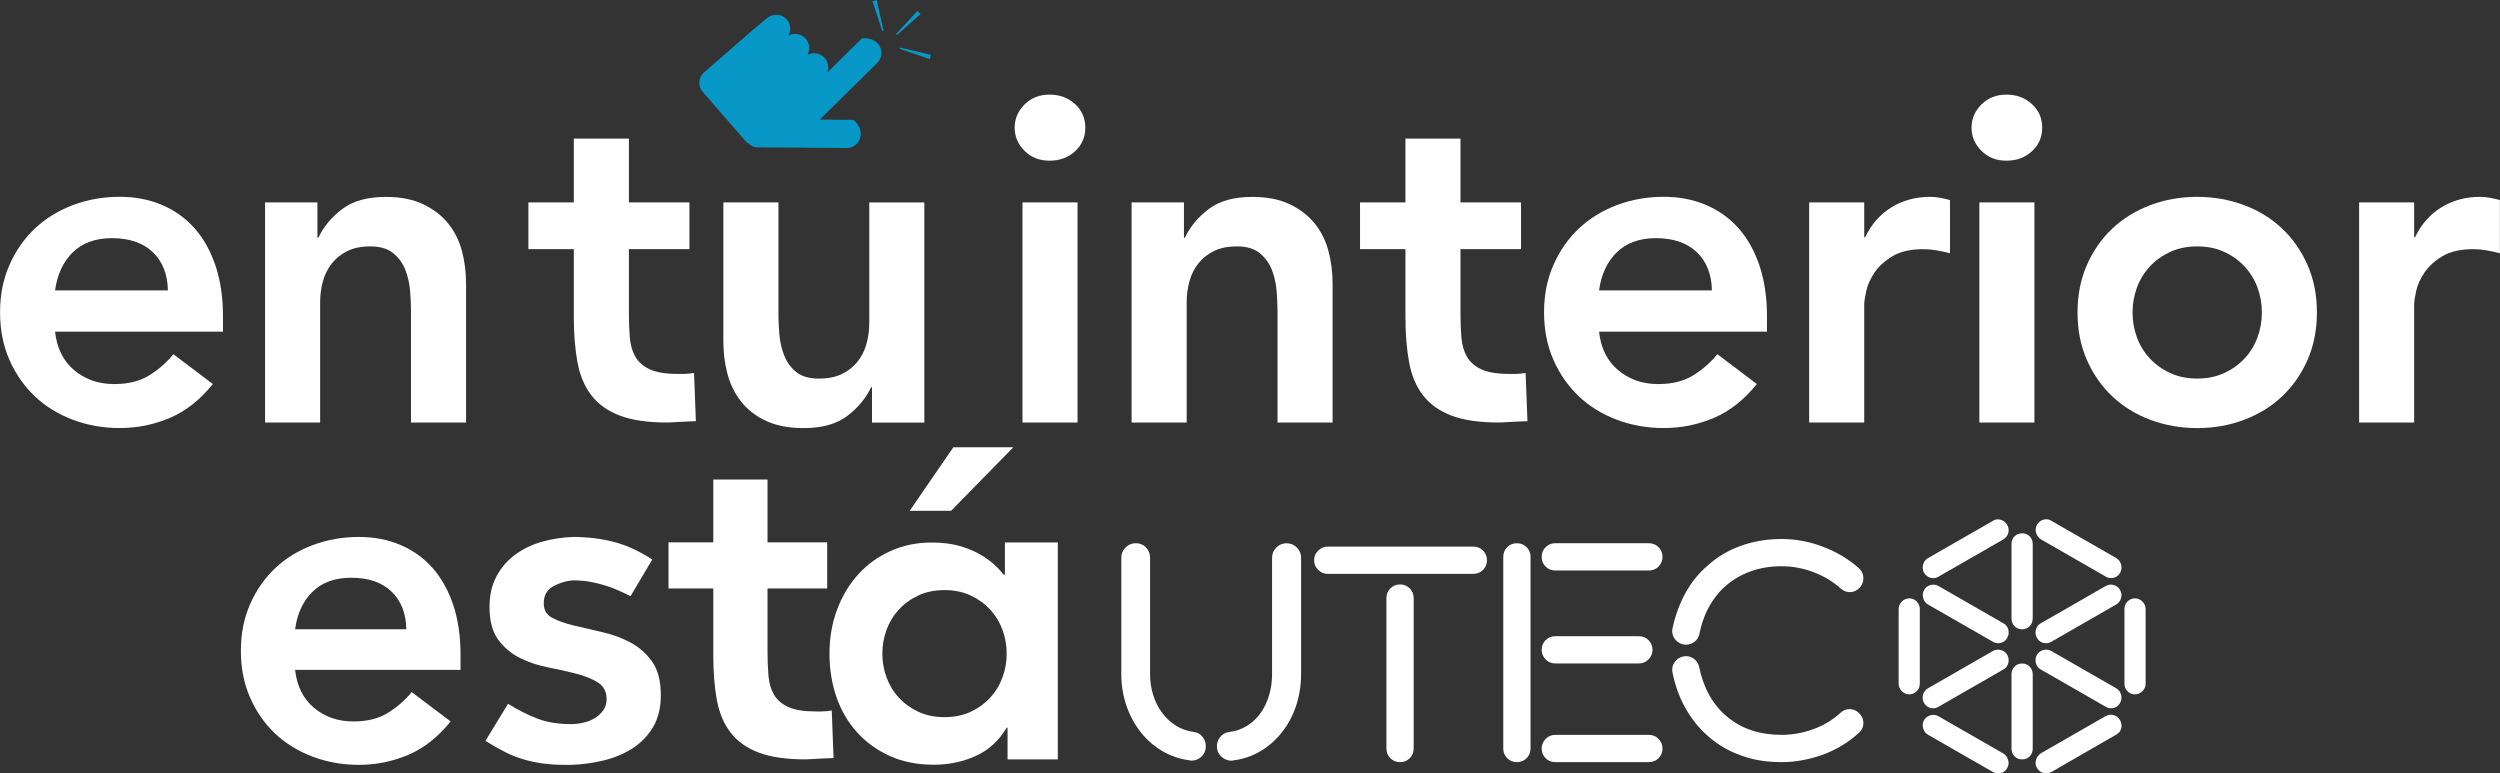
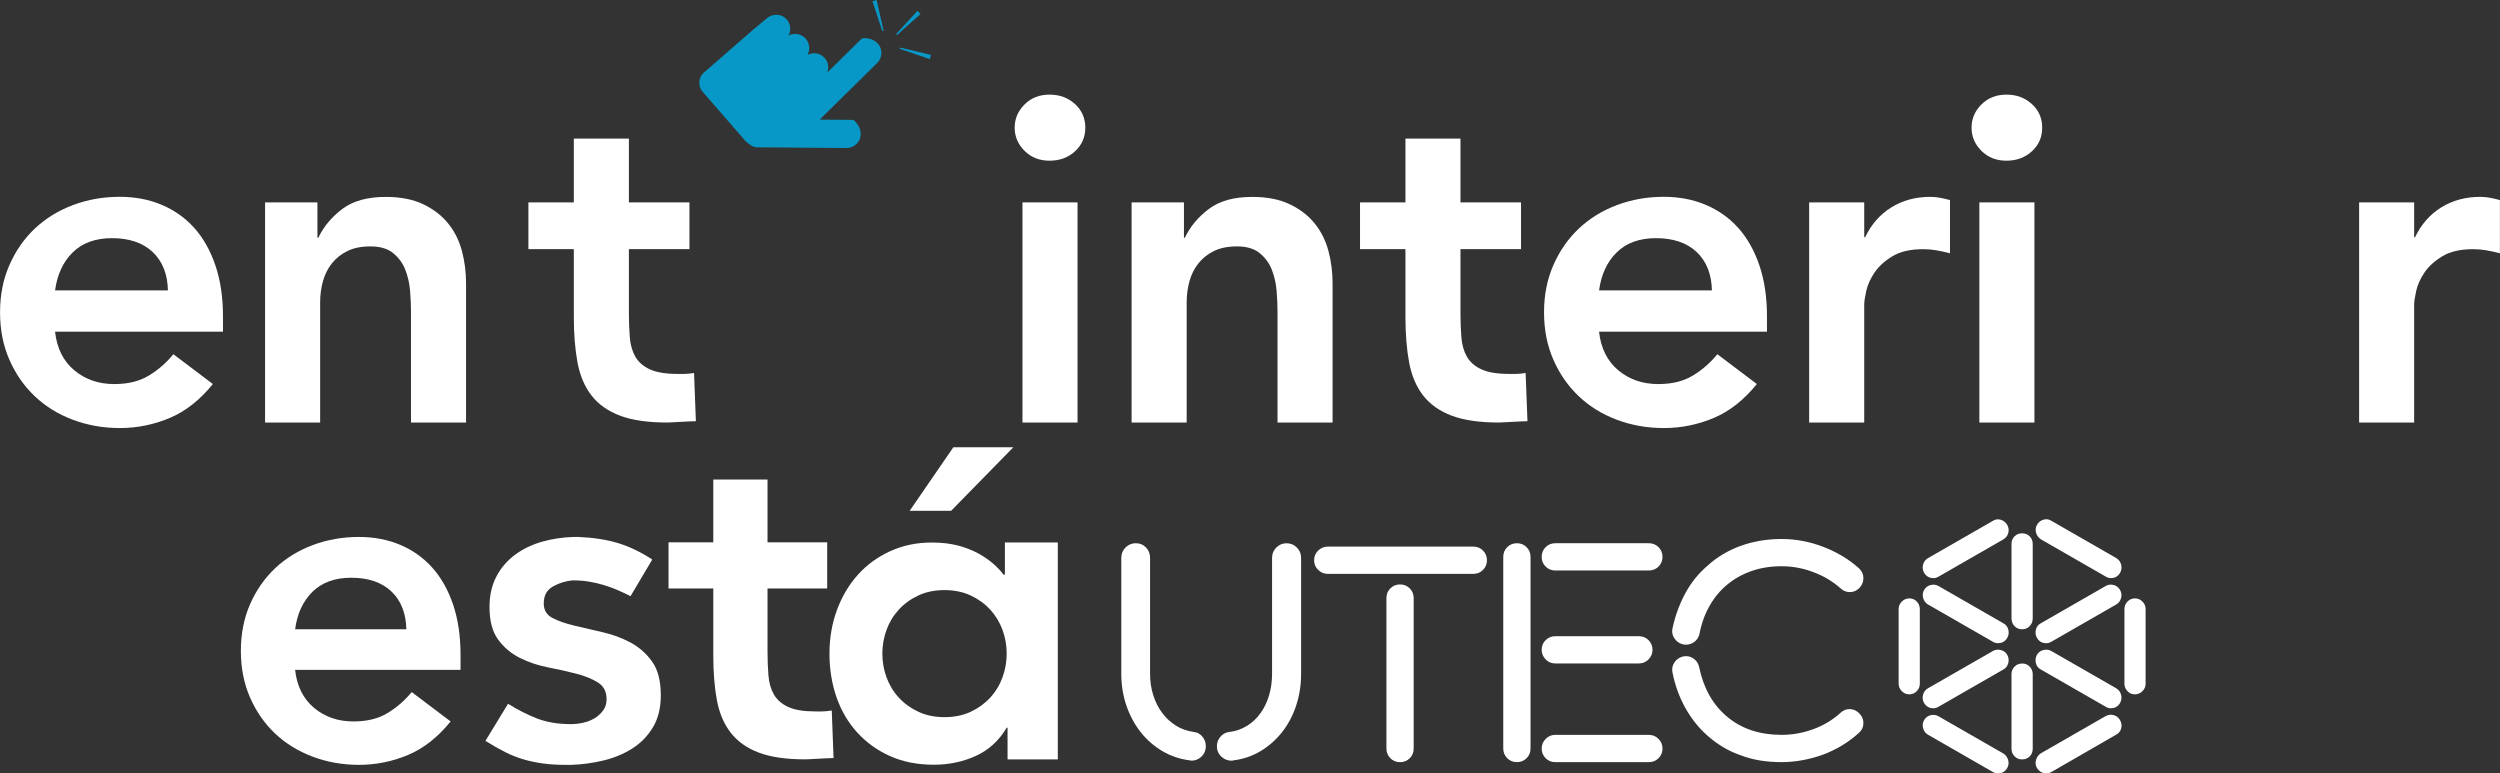
<svg xmlns="http://www.w3.org/2000/svg" id="Mapa" viewBox="0 0 570.21 176.39">
  <rect x="0" y="0" width="570.21" height="176.39" fill="#333333" stroke="none" />
  <defs>
    <style>
      .cls-1 {
        opacity: .85;
      }

      .cls-2 {
        fill: #fff;
      }

      .cls-2, .cls-3 {
        stroke-width: 0px;
      }

      .cls-3 {
        fill: #00a9e0;
      }
    </style>
  </defs>
  <g>
    <path class="cls-2" d="m12.56,75.67c.42,3.77,1.88,6.7,4.39,8.79,2.51,2.09,5.54,3.14,9.1,3.14,3.14,0,5.77-.64,7.9-1.94,2.13-1.29,3.99-2.91,5.6-4.87l9,6.8c-2.93,3.63-6.21,6.21-9.83,7.74-3.63,1.53-7.43,2.3-11.4,2.3-3.77,0-7.32-.63-10.67-1.88-3.35-1.25-6.24-3.03-8.68-5.34-2.44-2.3-4.38-5.07-5.81-8.32-1.43-3.24-2.15-6.85-2.15-10.83s.71-7.59,2.15-10.83c1.43-3.24,3.36-6.02,5.81-8.32,2.44-2.3,5.34-4.08,8.68-5.34,3.35-1.26,6.91-1.88,10.67-1.88,3.49,0,6.68.61,9.57,1.83,2.89,1.22,5.37,2.98,7.43,5.28,2.06,2.3,3.66,5.15,4.81,8.53,1.15,3.38,1.73,7.27,1.73,11.67v3.45H12.56Zm25.74-9.42c-.07-3.7-1.22-6.61-3.45-8.74-2.23-2.13-5.34-3.19-9.31-3.19-3.77,0-6.75,1.08-8.95,3.24-2.2,2.16-3.54,5.06-4.03,8.68h25.74Z" />
    <path class="cls-2" d="m60.47,46.16h11.93v8.06h.21c1.19-2.51,3-4.69,5.44-6.54,2.44-1.85,5.75-2.77,9.94-2.77,3.35,0,6.19.56,8.53,1.67,2.34,1.12,4.24,2.58,5.7,4.39,1.46,1.81,2.51,3.91,3.14,6.28.63,2.37.94,4.85.94,7.43v31.7h-12.56v-25.42c0-1.39-.07-2.95-.21-4.66-.14-1.71-.51-3.31-1.1-4.81-.59-1.5-1.52-2.75-2.77-3.77-1.26-1.01-2.97-1.52-5.13-1.52s-3.85.35-5.28,1.05c-1.43.7-2.62,1.64-3.56,2.83-.94,1.19-1.62,2.55-2.04,4.08-.42,1.54-.63,3.14-.63,4.81v27.41h-12.56v-50.22Z" />
    <path class="cls-2" d="m158.72,96.07c-.42,0-.94.02-1.57.05-.63.04-1.27.07-1.94.1-.66.04-1.27.07-1.83.1-.56.04-.94.05-1.15.05-4.46,0-8.07-.52-10.83-1.57-2.76-1.05-4.92-2.58-6.49-4.6-1.57-2.02-2.63-4.53-3.19-7.53-.56-3-.84-6.45-.84-10.36v-15.48h-10.36v-10.67h10.36v-14.54h12.56v14.54h13.81v10.67h-13.81v14.54c0,2.02.07,3.89.21,5.6.14,1.71.56,3.17,1.26,4.39.7,1.22,1.79,2.18,3.3,2.88,1.5.7,3.64,1.05,6.43,1.05h1.36c.56,0,1.32-.07,2.3-.21l.42,10.99Z" />
-     <path class="cls-2" d="m210.82,96.39h-11.93v-8.06h-.21c-1.19,2.51-3,4.69-5.44,6.54-2.44,1.85-5.75,2.77-9.94,2.77-3.35,0-6.19-.54-8.53-1.62-2.34-1.08-4.24-2.54-5.7-4.39-1.46-1.85-2.51-3.96-3.14-6.33-.63-2.37-.94-4.85-.94-7.43v-31.7h12.56v25.42c0,1.4.07,2.95.21,4.66.14,1.71.51,3.31,1.1,4.81.59,1.5,1.5,2.76,2.72,3.77,1.22,1.01,2.95,1.52,5.18,1.52,2.09,0,3.85-.35,5.28-1.05,1.43-.7,2.62-1.64,3.56-2.82.94-1.19,1.62-2.55,2.04-4.08.42-1.53.63-3.14.63-4.81v-27.41h12.56v50.22Z" />
    <path class="cls-2" d="m231.43,29.11c0-2.02.75-3.78,2.25-5.28s3.4-2.25,5.7-2.25,4.24.72,5.81,2.15c1.57,1.43,2.35,3.23,2.35,5.39s-.78,3.96-2.35,5.39c-1.57,1.43-3.5,2.14-5.81,2.14s-4.2-.75-5.7-2.25c-1.5-1.5-2.25-3.26-2.25-5.28Zm1.78,17.05h12.56v50.22h-12.56v-50.22Z" />
    <path class="cls-2" d="m258.11,46.16h11.93v8.06h.21c1.19-2.51,3-4.69,5.44-6.54,2.44-1.85,5.75-2.77,9.94-2.77,3.35,0,6.19.56,8.53,1.67,2.34,1.12,4.24,2.58,5.7,4.39,1.46,1.81,2.51,3.91,3.14,6.28.63,2.37.94,4.85.94,7.43v31.7h-12.56v-25.42c0-1.39-.07-2.95-.21-4.66-.14-1.71-.51-3.31-1.1-4.81-.59-1.5-1.52-2.75-2.77-3.77-1.26-1.01-2.97-1.52-5.13-1.52s-3.85.35-5.28,1.05c-1.43.7-2.62,1.64-3.56,2.83-.94,1.19-1.62,2.55-2.04,4.08-.42,1.54-.63,3.14-.63,4.81v27.41h-12.56v-50.22Z" />
    <path class="cls-2" d="m348.4,96.07c-.42,0-.94.02-1.57.05-.63.04-1.27.07-1.94.1-.66.04-1.27.07-1.83.1-.56.04-.94.05-1.15.05-4.46,0-8.07-.52-10.83-1.57-2.76-1.05-4.92-2.58-6.49-4.6-1.57-2.02-2.63-4.53-3.19-7.53-.56-3-.84-6.45-.84-10.36v-15.48h-10.36v-10.67h10.36v-14.54h12.55v14.54h13.81v10.67h-13.81v14.54c0,2.02.07,3.89.21,5.6.14,1.71.56,3.17,1.26,4.39.7,1.22,1.79,2.18,3.3,2.88,1.5.7,3.64,1.05,6.43,1.05h1.36c.56,0,1.32-.07,2.3-.21l.42,10.99Z" />
    <path class="cls-2" d="m364.72,75.67c.42,3.77,1.88,6.7,4.39,8.79,2.51,2.09,5.54,3.14,9.1,3.14,3.14,0,5.77-.64,7.9-1.94,2.13-1.29,3.99-2.91,5.6-4.87l9,6.8c-2.93,3.63-6.21,6.21-9.83,7.74-3.63,1.53-7.43,2.3-11.4,2.3-3.77,0-7.32-.63-10.67-1.88-3.35-1.25-6.24-3.03-8.68-5.34-2.44-2.3-4.38-5.07-5.81-8.32-1.43-3.24-2.15-6.85-2.15-10.83s.71-7.59,2.15-10.83c1.43-3.24,3.36-6.02,5.81-8.32,2.44-2.3,5.34-4.08,8.68-5.34,3.35-1.26,6.91-1.88,10.67-1.88,3.49,0,6.68.61,9.57,1.83,2.89,1.22,5.37,2.98,7.43,5.28,2.06,2.3,3.66,5.15,4.81,8.53,1.15,3.38,1.73,7.27,1.73,11.67v3.45h-38.29Zm25.74-9.42c-.07-3.7-1.22-6.61-3.45-8.74-2.23-2.13-5.34-3.19-9.31-3.19-3.77,0-6.75,1.08-8.95,3.24-2.2,2.16-3.54,5.06-4.03,8.68h25.74Z" />
    <path class="cls-2" d="m412.64,46.16h12.56v7.95h.21c1.39-2.93,3.38-5.2,5.96-6.8,2.58-1.6,5.54-2.41,8.89-2.41.77,0,1.52.07,2.25.21.73.14,1.48.31,2.25.52v12.14c-1.05-.28-2.08-.5-3.09-.68-1.01-.17-2.01-.26-2.98-.26-2.93,0-5.28.54-7.06,1.62-1.78,1.08-3.14,2.32-4.08,3.71-.94,1.4-1.57,2.79-1.88,4.18-.31,1.4-.47,2.44-.47,3.14v26.89h-12.56v-50.22Z" />
    <path class="cls-2" d="m449.68,29.11c0-2.02.75-3.78,2.25-5.28s3.4-2.25,5.7-2.25,4.24.72,5.81,2.15c1.57,1.43,2.35,3.23,2.35,5.39s-.78,3.96-2.35,5.39c-1.57,1.43-3.5,2.14-5.81,2.14s-4.2-.75-5.7-2.25c-1.5-1.5-2.25-3.26-2.25-5.28Zm1.78,17.05h12.56v50.22h-12.56v-50.22Z" />
-     <path class="cls-2" d="m473.85,71.27c0-3.98.71-7.59,2.14-10.83,1.43-3.24,3.36-6.02,5.81-8.32,2.44-2.3,5.34-4.08,8.68-5.34,3.35-1.26,6.91-1.88,10.67-1.88s7.32.63,10.67,1.88c3.35,1.25,6.24,3.03,8.68,5.34,2.44,2.3,4.38,5.07,5.81,8.32,1.43,3.24,2.14,6.85,2.14,10.83s-.72,7.58-2.14,10.83c-1.43,3.24-3.37,6.02-5.81,8.32-2.44,2.3-5.34,4.08-8.68,5.34-3.35,1.26-6.91,1.88-10.67,1.88s-7.32-.63-10.67-1.88c-3.35-1.25-6.24-3.03-8.68-5.34-2.44-2.3-4.38-5.07-5.81-8.32-1.43-3.24-2.14-6.85-2.14-10.83Zm12.55,0c0,1.95.33,3.84.99,5.65.66,1.82,1.64,3.42,2.93,4.81,1.29,1.4,2.84,2.51,4.66,3.35,1.81.84,3.87,1.26,6.17,1.26s4.36-.42,6.17-1.26c1.81-.84,3.36-1.95,4.66-3.35,1.29-1.39,2.27-3,2.93-4.81.66-1.81.99-3.7.99-5.65s-.33-3.83-.99-5.65c-.66-1.81-1.64-3.42-2.93-4.81-1.29-1.39-2.84-2.51-4.66-3.35-1.81-.84-3.87-1.26-6.17-1.26s-4.36.42-6.17,1.26c-1.81.84-3.37,1.95-4.66,3.35-1.29,1.4-2.27,3-2.93,4.81-.66,1.82-.99,3.7-.99,5.65Z" />
    <path class="cls-2" d="m538.08,46.16h12.55v7.95h.21c1.39-2.93,3.38-5.2,5.96-6.8,2.58-1.6,5.54-2.41,8.89-2.41.77,0,1.52.07,2.25.21.73.14,1.48.31,2.25.52v12.14c-1.05-.28-2.08-.5-3.09-.68-1.01-.17-2.01-.26-2.98-.26-2.93,0-5.28.54-7.06,1.62-1.78,1.08-3.14,2.32-4.08,3.71-.94,1.4-1.57,2.79-1.88,4.18-.31,1.4-.47,2.44-.47,3.14v26.89h-12.55v-50.22Z" />
    <path class="cls-2" d="m67.31,152.8c.41,3.71,1.86,6.6,4.33,8.66,2.47,2.06,5.46,3.09,8.97,3.09,3.09,0,5.69-.63,7.78-1.91,2.1-1.27,3.93-2.87,5.52-4.79l8.87,6.7c-2.89,3.58-6.12,6.12-9.69,7.63-3.58,1.51-7.32,2.27-11.24,2.27-3.71,0-7.22-.62-10.52-1.86-3.3-1.24-6.15-2.99-8.56-5.26-2.41-2.27-4.31-5-5.72-8.2-1.41-3.2-2.11-6.75-2.11-10.67s.7-7.48,2.11-10.67c1.41-3.2,3.32-5.93,5.72-8.2,2.41-2.27,5.26-4.02,8.56-5.26,3.3-1.24,6.81-1.86,10.52-1.86,3.44,0,6.58.6,9.43,1.8,2.85,1.2,5.29,2.94,7.32,5.21,2.03,2.27,3.61,5.07,4.74,8.4,1.13,3.33,1.7,7.17,1.7,11.5v3.4h-37.74Zm25.37-9.28c-.07-3.64-1.2-6.51-3.4-8.61-2.2-2.1-5.26-3.14-9.18-3.14-3.71,0-6.65,1.07-8.82,3.2-2.17,2.13-3.49,4.98-3.97,8.56h25.37Z" />
    <path class="cls-2" d="m150.72,158.57c0,2.89-.6,5.33-1.8,7.32-1.2,2-2.78,3.61-4.74,4.85s-4.16,2.15-6.6,2.73c-2.44.58-4.9.91-7.37.98h-1.24c-1.86,0-3.56-.1-5.1-.31-1.55-.21-3.03-.52-4.43-.93-1.41-.41-2.8-.96-4.18-1.65-1.38-.69-2.89-1.55-4.54-2.58l5.16-8.46c2.2,1.38,4.4,2.49,6.6,3.35,2.2.86,4.78,1.29,7.73,1.29.89,0,1.82-.1,2.78-.31.96-.21,1.84-.55,2.63-1.03.79-.48,1.44-1.08,1.96-1.8s.77-1.56.77-2.53c0-1.72-.65-2.99-1.96-3.82-1.31-.82-2.96-1.5-4.95-2.01-1.99-.52-4.14-1-6.44-1.44-2.3-.45-4.45-1.17-6.44-2.17-1.99-1-3.64-2.39-4.95-4.18-1.31-1.79-1.96-4.26-1.96-7.42,0-2.68.53-5.02,1.6-7.01,1.06-1.99,2.49-3.64,4.28-4.95,1.79-1.31,3.83-2.29,6.13-2.94,2.3-.65,4.69-1.01,7.17-1.08h1.03c3.44.14,6.46.6,9.07,1.39,2.61.79,5.22,2.05,7.84,3.76l-4.95,8.35c-1.1-.55-2.13-1.03-3.09-1.44-.96-.41-1.96-.77-2.99-1.08s-2.11-.57-3.25-.77-2.42-.31-3.87-.31c-1.58.14-3.08.6-4.49,1.39-1.41.79-2.11,2.08-2.11,3.87,0,1.51.65,2.61,1.96,3.3,1.3.69,2.95,1.27,4.95,1.75,1.99.48,4.14.98,6.44,1.5,2.3.52,4.45,1.31,6.44,2.37,1.99,1.07,3.64,2.53,4.95,4.38,1.31,1.86,1.96,4.4,1.96,7.63Z" />
    <path class="cls-2" d="m190.11,172.9c-.41,0-.93.02-1.55.05-.62.04-1.25.07-1.91.1-.65.04-1.25.07-1.8.1-.55.04-.93.05-1.13.05-4.4,0-7.96-.52-10.67-1.55-2.72-1.03-4.85-2.54-6.39-4.54-1.55-1.99-2.6-4.47-3.15-7.42-.55-2.95-.82-6.36-.82-10.21v-15.26h-10.21v-10.52h10.21v-14.33h12.37v14.33h13.61v10.52h-13.61v14.33c0,2,.07,3.83.21,5.52.14,1.69.55,3.13,1.24,4.33.69,1.2,1.77,2.15,3.25,2.84,1.48.69,3.59,1.03,6.34,1.03h1.34c.55,0,1.31-.07,2.27-.21l.41,10.83Z" />
    <path class="cls-2" d="m229.81,165.97h-.2c-1.74,2.95-4.09,5.1-7.04,6.44-2.95,1.34-6.13,2.01-9.55,2.01-3.75,0-7.09-.65-10-1.96-2.92-1.31-5.41-3.1-7.49-5.38-2.08-2.28-3.65-4.96-4.73-8.04-1.07-3.08-1.61-6.4-1.61-9.96s.57-6.87,1.71-9.96c1.14-3.08,2.73-5.76,4.78-8.04,2.04-2.28,4.51-4.07,7.39-5.38,2.88-1.31,6.03-1.96,9.45-1.96,2.28,0,4.29.24,6.03.7,1.74.47,3.28,1.07,4.62,1.81,1.34.74,2.48,1.53,3.42,2.36.94.84,1.71,1.66,2.31,2.46h.3v-7.34h12.07v49.47h-11.46v-7.24Zm-28.56-16.89c0,1.88.32,3.69.96,5.43.64,1.74,1.57,3.29,2.82,4.63,1.24,1.34,2.73,2.41,4.47,3.22,1.74.8,3.72,1.21,5.93,1.21s4.19-.4,5.93-1.21c1.74-.8,3.23-1.88,4.47-3.22,1.24-1.34,2.18-2.88,2.82-4.63.64-1.74.96-3.55.96-5.43s-.32-3.69-.96-5.43c-.64-1.74-1.58-3.28-2.82-4.63-1.24-1.34-2.73-2.41-4.47-3.22-1.74-.8-3.72-1.21-5.93-1.21s-4.19.4-5.93,1.21c-1.74.8-3.24,1.88-4.47,3.22-1.24,1.34-2.18,2.88-2.82,4.63-.64,1.74-.96,3.55-.96,5.43Zm16.19-47.06h13.68l-14.18,14.48h-9.45l9.95-14.48Z" />
    <path class="cls-2" d="m272.17,166.93c.92.09,1.65.5,2.18,1.21.53.71.75,1.53.66,2.45-.09.83-.45,1.52-1.07,2.07-.62.55-1.35.83-2.17.83-.18,0-.32-.02-.41-.07-2.26-.28-4.34-.98-6.25-2.11-1.91-1.13-3.56-2.57-4.94-4.32-1.38-1.75-2.46-3.76-3.25-6.04-.78-2.28-1.17-4.71-1.17-7.28v-26.45c0-.92.32-1.7.97-2.35.64-.64,1.43-.97,2.35-.97s1.69.32,2.31.97.93,1.43.93,2.35v26.45c0,1.75.24,3.38.73,4.9.48,1.52,1.16,2.87,2.04,4.04.87,1.17,1.92,2.14,3.14,2.9,1.22.76,2.54,1.23,3.97,1.42Zm21.27-43.02c.92,0,1.7.32,2.35.97s.97,1.43.97,2.35v26.45c0,2.58-.38,5.01-1.14,7.28-.76,2.28-1.83,4.29-3.21,6.04-1.38,1.75-3.02,3.19-4.9,4.32-1.89,1.13-3.96,1.83-6.21,2.11-.09.05-.23.07-.41.07-.83,0-1.57-.28-2.21-.83-.65-.55-1.01-1.24-1.11-2.07-.09-.92.14-1.74.69-2.45.55-.71,1.29-1.12,2.21-1.21,1.43-.18,2.74-.64,3.94-1.38,1.2-.74,2.22-1.69,3.07-2.87.85-1.17,1.51-2.53,1.97-4.07.46-1.54.69-3.19.69-4.94v-26.45c0-.92.32-1.7.97-2.35s1.43-.97,2.35-.97Z" />
    <path class="cls-2" d="m336.04,130.89h-33.21c-.83,0-1.55-.3-2.17-.9-.62-.6-.93-1.33-.93-2.21s.31-1.61.93-2.21c.62-.6,1.35-.9,2.17-.9h33.21c.87,0,1.61.3,2.21.9.6.6.9,1.34.9,2.21s-.3,1.61-.9,2.21c-.6.6-1.34.9-2.21.9Zm-16.71,42.95c-.88,0-1.61-.3-2.21-.9-.6-.6-.9-1.33-.9-2.21v-34.32c0-.87.3-1.61.9-2.21s1.33-.9,2.21-.9,1.61.3,2.21.9c.6.6.9,1.34.9,2.21v34.32c0,.88-.3,1.61-.9,2.21-.6.6-1.34.9-2.21.9Z" />
    <path class="cls-2" d="m345.98,173.83c-.88,0-1.61-.3-2.21-.9-.6-.6-.9-1.33-.9-2.21v-43.71c0-.87.3-1.61.9-2.21s1.33-.9,2.21-.9,1.61.3,2.21.9c.6.6.9,1.34.9,2.21v43.71c0,.88-.3,1.61-.9,2.21-.6.6-1.33.9-2.21.9Zm30.1-43.71h-21.34c-.88,0-1.61-.3-2.21-.9-.6-.6-.9-1.33-.9-2.21s.3-1.61.9-2.21,1.33-.9,2.21-.9h21.34c.87,0,1.61.3,2.21.9.6.6.9,1.34.9,2.21s-.3,1.61-.9,2.21-1.33.9-2.21.9Zm-2.28,21.2h-19.06c-.88,0-1.61-.31-2.21-.93-.6-.62-.9-1.35-.9-2.17,0-.87.3-1.61.9-2.21.6-.6,1.33-.9,2.21-.9h19.06c.87,0,1.61.3,2.21.9.6.6.9,1.34.9,2.21,0,.83-.3,1.55-.9,2.17-.6.62-1.33.93-2.21.93Zm2.28,22.51h-21.34c-.88,0-1.61-.3-2.21-.9-.6-.6-.9-1.33-.9-2.21,0-.83.3-1.55.9-2.18.6-.62,1.33-.93,2.21-.93h21.34c.87,0,1.61.31,2.21.93.6.62.9,1.35.9,2.18,0,.88-.3,1.61-.9,2.21-.6.6-1.33.9-2.21.9Z" />
    <path class="cls-2" d="m384.51,147.04c-.28,0-.48-.02-.62-.07-.83-.18-1.48-.63-1.97-1.35s-.63-1.49-.45-2.31c.64-2.95,1.63-5.64,2.97-8.08,1.33-2.44,3.04-4.53,5.11-6.28,2.07-1.89,4.53-3.36,7.39-4.42,2.95-1.06,6.08-1.59,9.39-1.59s6.44.6,9.53,1.79c3.13,1.2,5.85,2.83,8.15,4.9.64.6.98,1.32,1,2.18.02.85-.27,1.6-.86,2.24-.6.64-1.31.98-2.14,1-.83.02-1.57-.26-2.21-.86-1.75-1.56-3.81-2.8-6.18-3.69-2.37-.9-4.8-1.35-7.28-1.35s-4.7.36-6.77,1.07c-2.07.71-3.91,1.73-5.52,3.04-1.61,1.31-2.97,2.92-4.07,4.83s-1.89,4.06-2.35,6.46c-.18.78-.56,1.39-1.14,1.83-.58.44-1.23.66-1.97.66Zm21.82,26.79c-1.7,0-3.34-.13-4.9-.38-1.57-.25-3.06-.66-4.49-1.21-2.67-.92-5.16-2.39-7.46-4.42-2.03-1.79-3.72-3.91-5.08-6.35-1.36-2.44-2.34-5.13-2.93-8.08-.18-.83-.03-1.6.45-2.31.48-.71,1.14-1.16,1.97-1.35.87-.18,1.66-.03,2.35.45s1.13,1.14,1.31,1.97c1.01,4.88,3.17,8.68,6.46,11.39,3.29,2.72,7.4,4.07,12.33,4.07,2.49,0,4.91-.44,7.28-1.31,2.37-.87,4.43-2.12,6.18-3.73.64-.6,1.38-.87,2.21-.83.83.05,1.54.39,2.14,1.04.6.64.89,1.39.86,2.24-.02.85-.36,1.55-1,2.11-1.15,1.06-2.41,2-3.76,2.83-1.36.83-2.82,1.54-4.38,2.14-1.52.55-3.08.98-4.7,1.28s-3.22.45-4.83.45Z" />
    <path class="cls-2" d="m435.46,158.37c-.65,0-1.21-.24-1.69-.73-.48-.48-.72-1.05-.72-1.69v-17.05c0-.64.24-1.21.72-1.69.48-.48,1.06-.73,1.73-.73s1.23.24,1.69.73.69,1.05.69,1.69v17.05c0,.65-.23,1.21-.69,1.69s-1.04.73-1.73.73Zm5.52-26.51c-.92,0-1.63-.41-2.14-1.24-.32-.6-.39-1.22-.21-1.86.18-.64.55-1.13,1.1-1.45l14.78-8.49c.55-.37,1.15-.46,1.79-.28.64.18,1.14.56,1.49,1.14.34.58.44,1.19.28,1.83-.16.65-.54,1.15-1.14,1.52l-14.78,8.49c-.37.23-.76.35-1.17.35Zm13.53,16.64c.55-.32,1.16-.4,1.83-.24.67.16,1.16.53,1.48,1.11.32.58.4,1.2.24,1.86s-.54,1.16-1.14,1.48l-14.78,8.49c-.37.23-.76.35-1.17.35-.92,0-1.63-.41-2.14-1.24-.32-.6-.39-1.22-.21-1.86.18-.64.55-1.13,1.1-1.45l14.78-8.49Zm2.42-6.35c.6.32.98.82,1.14,1.48.16.67.08,1.28-.24,1.83-.46.83-1.17,1.24-2.14,1.24-.41,0-.81-.11-1.17-.34l-14.78-8.49c-.55-.32-.92-.82-1.1-1.48-.18-.67-.1-1.29.24-1.86.34-.58.84-.94,1.48-1.1.64-.16,1.24-.08,1.79.24l14.78,8.49Zm0,29.69c.55.37.92.88,1.1,1.52.18.64.11,1.24-.21,1.8-.46.83-1.17,1.24-2.14,1.24-.41,0-.81-.12-1.17-.34l-14.78-8.49c-.55-.32-.92-.82-1.1-1.48-.18-.67-.1-1.29.24-1.86.34-.58.84-.94,1.48-1.1.64-.16,1.24-.08,1.79.24l14.78,8.49Zm4.28-50.2c.69,0,1.26.23,1.73.69.46.46.69,1.04.69,1.73v16.99c0,.69-.23,1.28-.69,1.76-.46.48-1.04.72-1.73.72s-1.27-.24-1.73-.72c-.46-.48-.69-1.07-.69-1.76v-16.99c0-.69.23-1.27.69-1.73.46-.46,1.04-.69,1.73-.69Zm0,29.69c.69,0,1.26.24,1.73.72.46.48.69,1.05.69,1.69v17.05c0,.69-.23,1.27-.69,1.73s-1.04.69-1.73.69-1.27-.24-1.73-.72c-.46-.48-.69-1.05-.69-1.69v-17.05c0-.64.23-1.21.69-1.69.46-.48,1.04-.72,1.73-.72Zm5.52-4.63c-.97,0-1.68-.41-2.14-1.24-.32-.55-.4-1.16-.24-1.83.16-.67.54-1.16,1.14-1.48l14.78-8.49c.55-.32,1.15-.4,1.79-.24.64.16,1.14.54,1.48,1.14.35.6.43,1.22.24,1.86-.18.65-.55,1.13-1.1,1.45l-14.78,8.49c-.37.23-.76.34-1.17.34Zm-1.24,6.01c-.6-.32-.98-.82-1.14-1.48-.16-.67-.08-1.29.24-1.86.32-.58.82-.94,1.48-1.11.67-.16,1.28-.08,1.83.24l14.78,8.49c.55.32.92.81,1.1,1.45.18.65.11,1.27-.21,1.86-.46.83-1.17,1.24-2.14,1.24-.41,0-.81-.11-1.17-.35l-14.78-8.49Zm14.78,10.63c.55-.32,1.15-.4,1.79-.24.64.16,1.14.54,1.48,1.14.35.6.44,1.22.28,1.86-.16.65-.54,1.13-1.14,1.45l-14.71,8.49c-.42.23-.83.34-1.24.34-.92,0-1.63-.41-2.14-1.24-.32-.55-.39-1.15-.21-1.8.18-.64.55-1.15,1.1-1.52l14.78-8.49Zm2.42-36.04c.55.32.92.81,1.1,1.45.18.65.11,1.27-.21,1.86-.46.83-1.17,1.24-2.14,1.24-.41,0-.81-.11-1.17-.35l-14.78-8.49c-.55-.37-.92-.87-1.1-1.52-.18-.64-.1-1.25.24-1.83.35-.58.84-.96,1.49-1.14.64-.18,1.24-.09,1.79.28l14.78,8.49Zm4.28,9.18c.64,0,1.21.24,1.69.73.48.48.72,1.05.72,1.69v17.05c0,.65-.24,1.21-.72,1.69-.48.48-1.06.73-1.73.73s-1.23-.24-1.69-.73c-.46-.48-.69-1.05-.69-1.69v-17.05c0-.64.23-1.21.69-1.69.46-.48,1.04-.73,1.73-.73Z" />
  </g>
  <g class="cls-1">
    <path class="cls-3" d="m209.26,2.48c.24.23.48.47.7.71l-5.36,4.8c-.07-.08-.14-.15-.21-.22l4.87-5.3Z" />
    <path class="cls-3" d="m205.34,10.85l7,1.67c-.08.32-.17.64-.28.96l-6.81-2.33c.03-.1.06-.2.09-.3Z" />
    <path class="cls-3" d="m201.54,7.02c-.1.02-.2.05-.3.08l-2.25-6.83c.32-.1.64-.19.96-.27l1.58,7.02Z" />
    <path class="cls-3" d="m179.84,8.12c1.23-.66,2.78-.46,3.81.58,1.02,1.04,1.19,2.6.52,3.82,1.23-.66,2.78-.46,3.81.58.93.94,1.16,2.31.69,3.46l7.79-7.67c.13-.12.3-.2.48-.2,4.06-.06,5.09,3.75,3.13,5.68l-13.11,12.91,7.44.06c.18,0,.35.07.48.19,2.91,2.83.95,6.25-1.8,6.23l-20.59-.16h-.03c-.98-.06-2.35-1.35-2.35-1.35l-9.86-11.33c-1.12-1.29-.99-3.25.3-4.37l11.33-9.86,2.79-2.32c1.21-1.19,3.15-1.36,4.44-.27,1.21,1.03,1.45,2.72.73,4.02Z" />
  </g>
</svg>